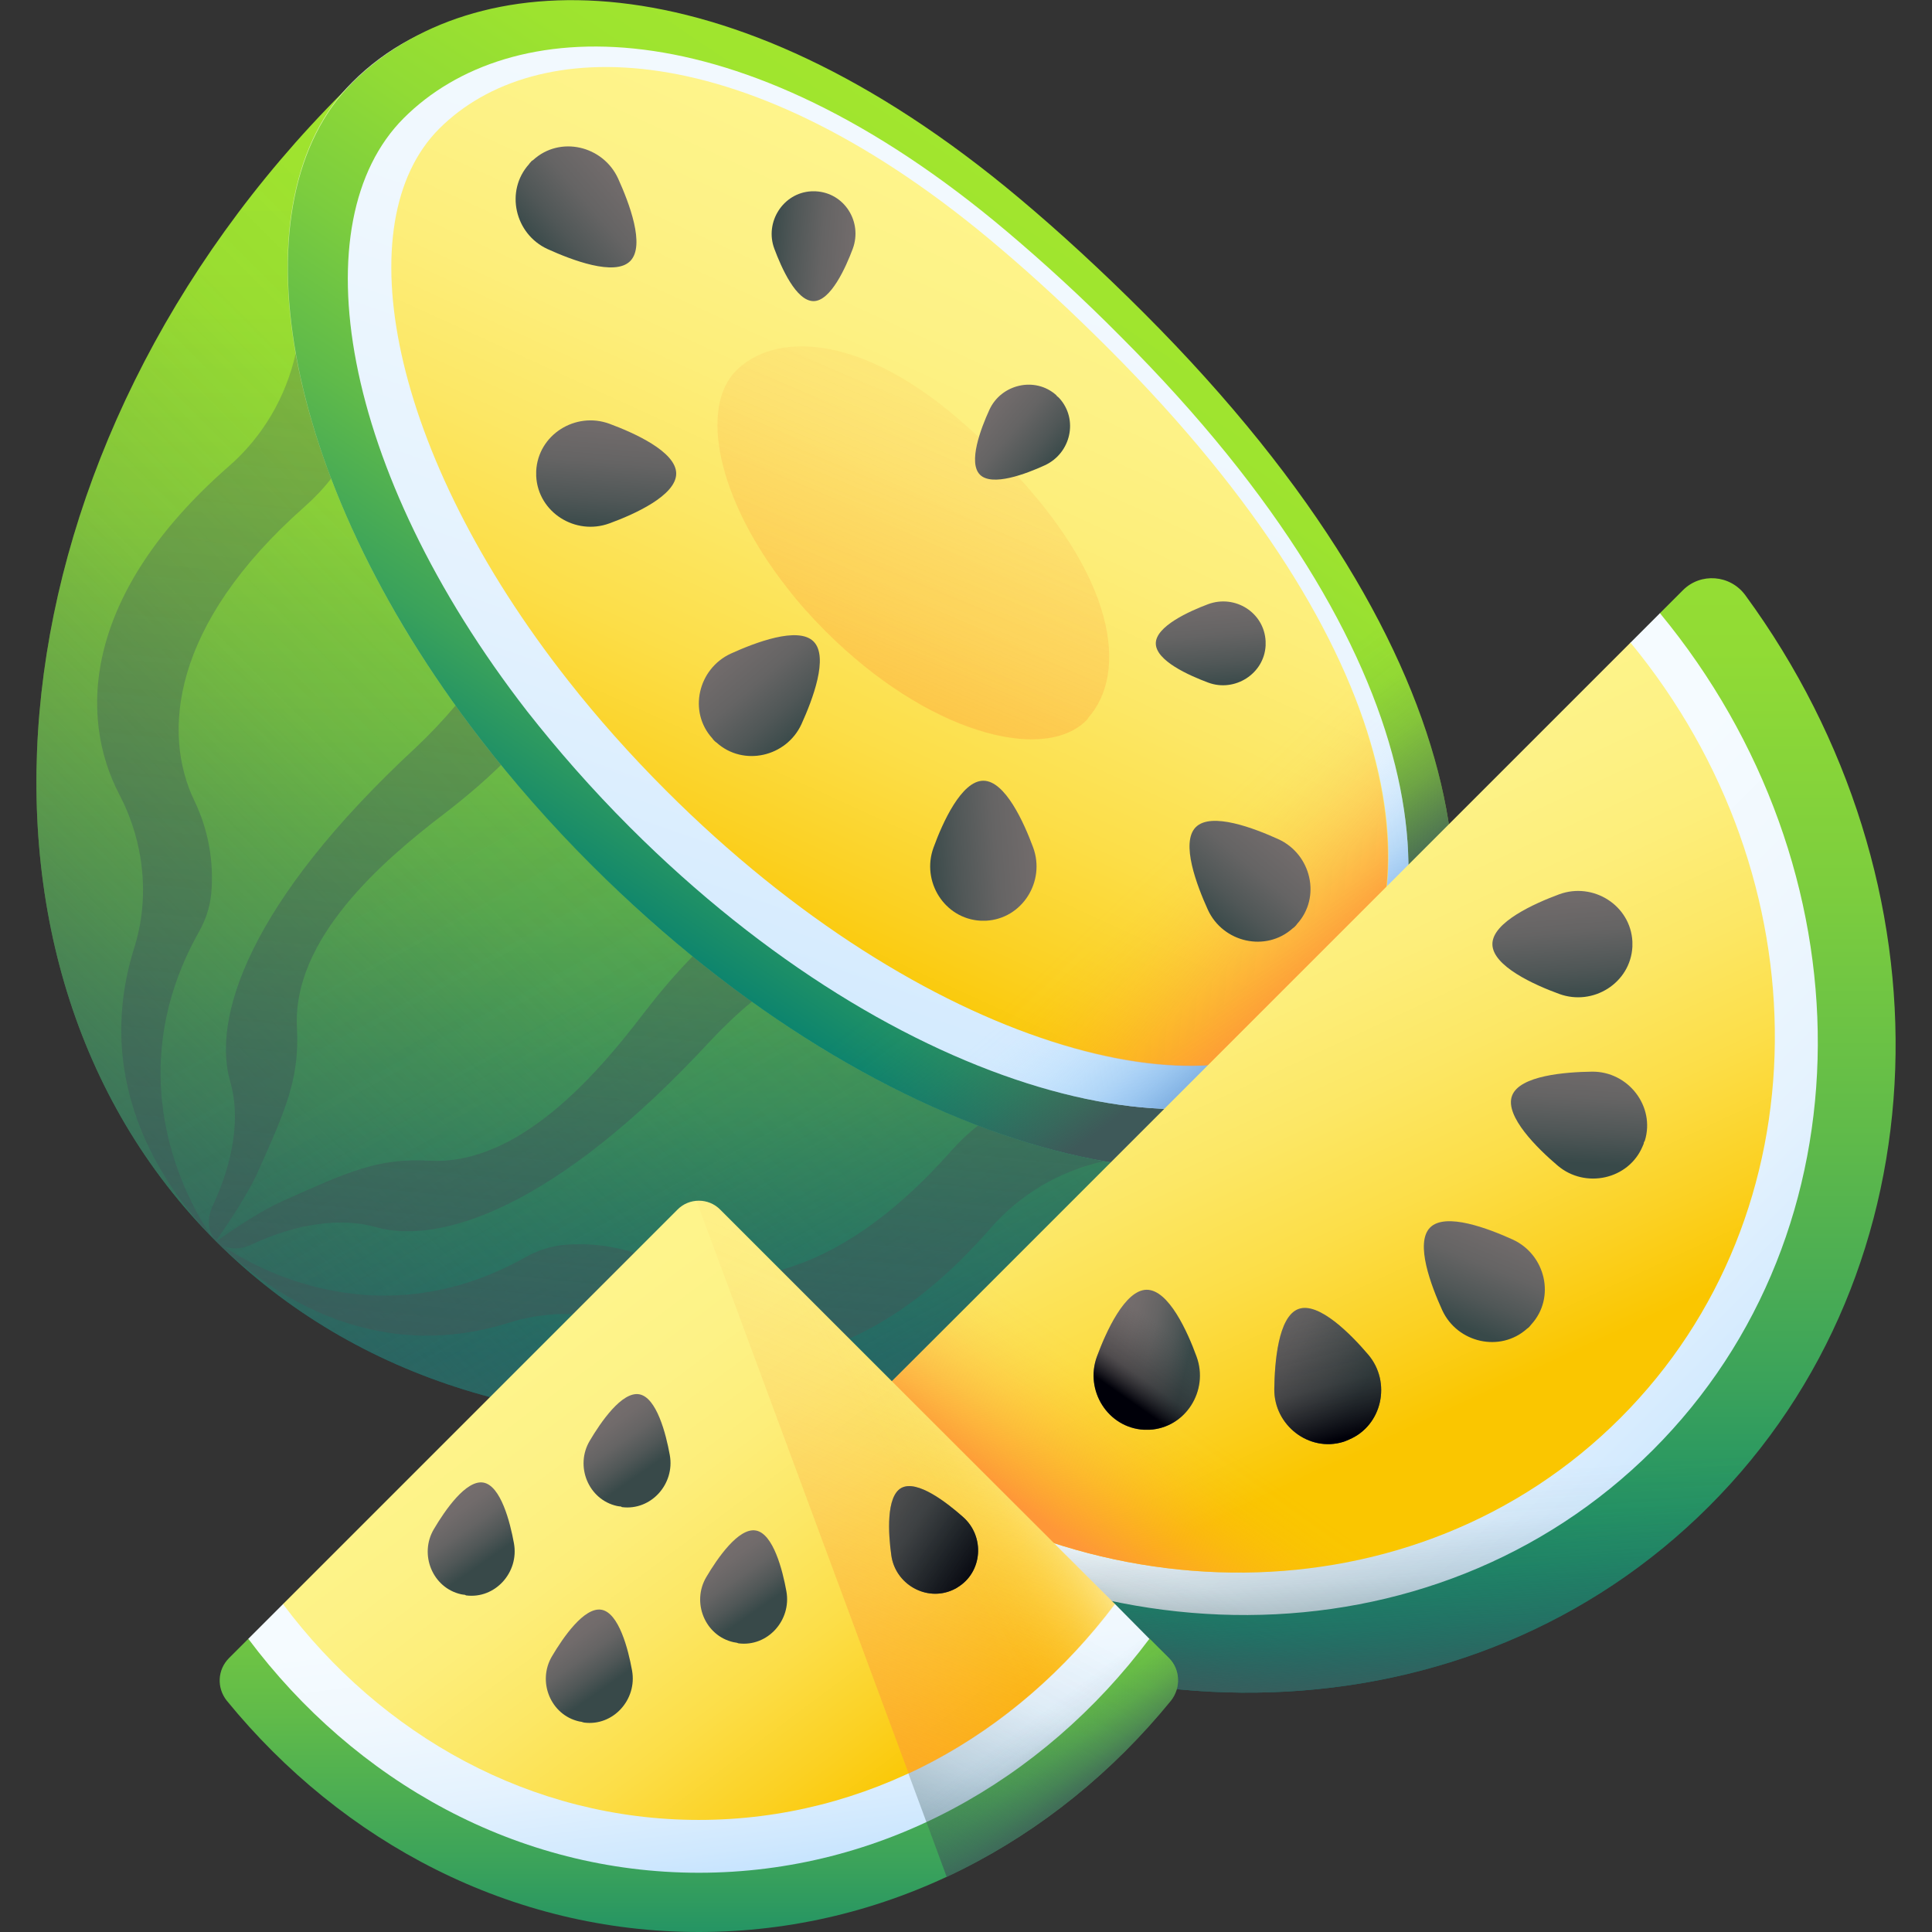
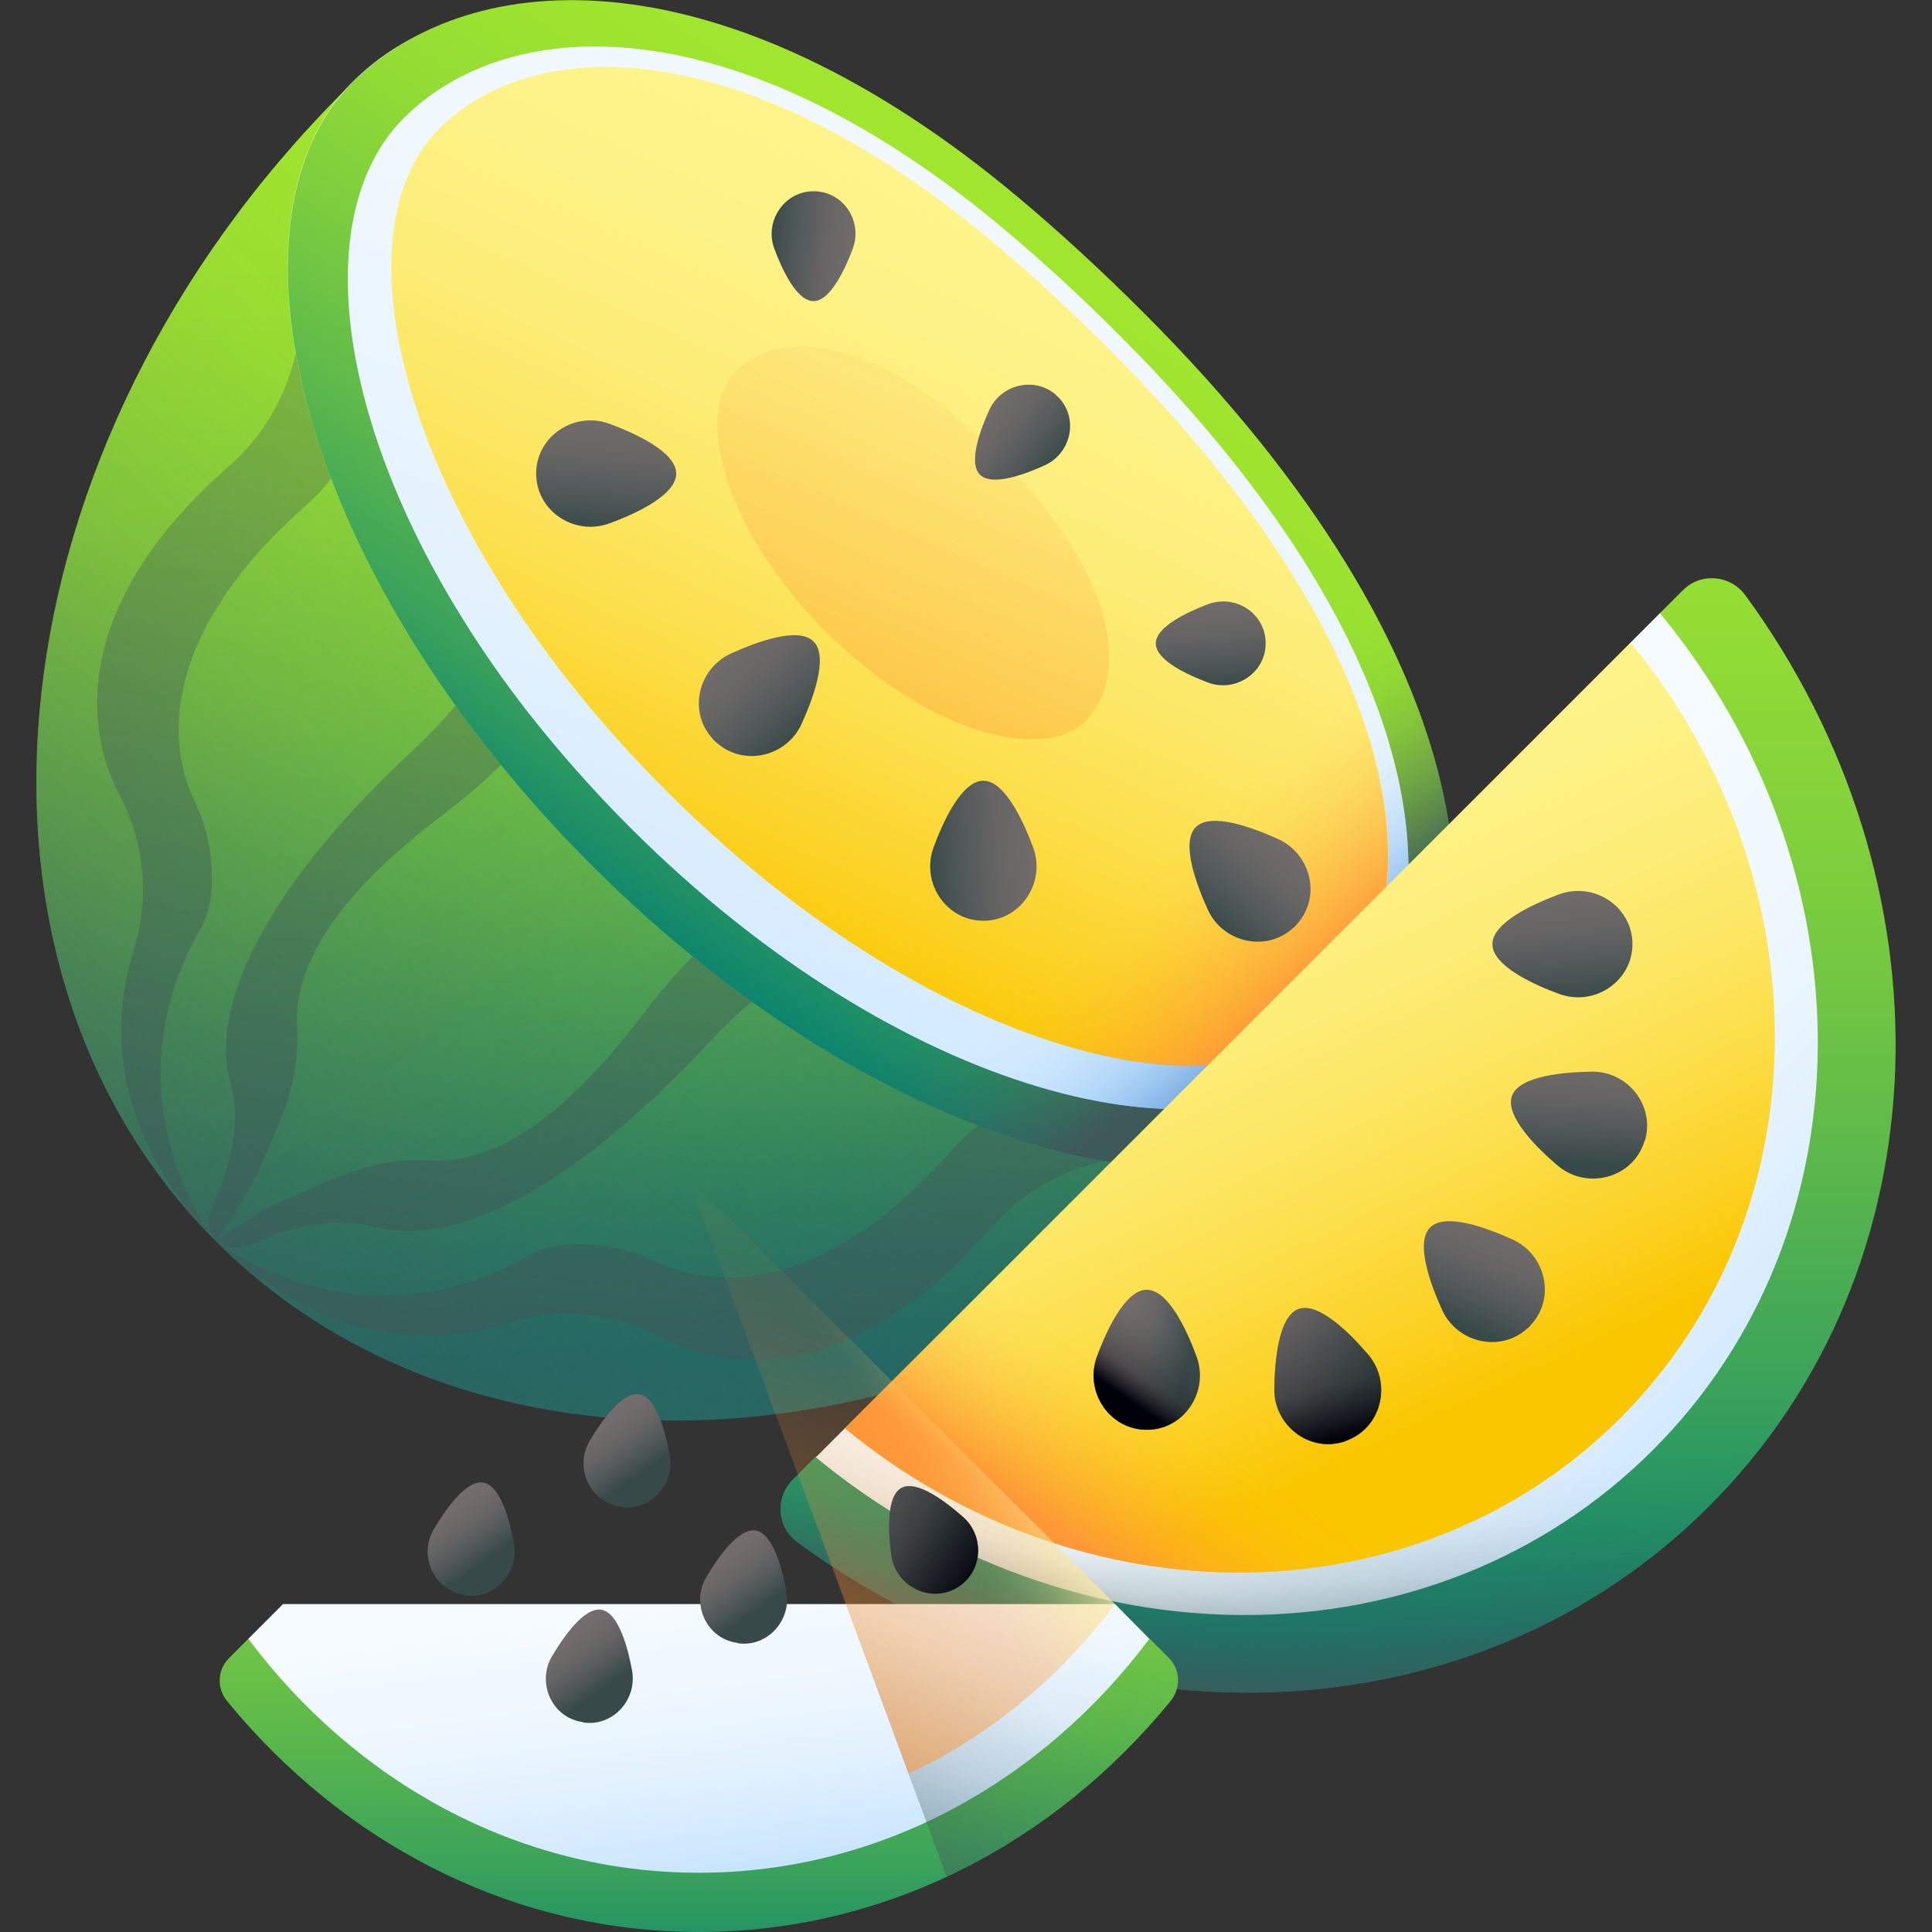
<svg xmlns="http://www.w3.org/2000/svg" xmlns:xlink="http://www.w3.org/1999/xlink" version="1.1" width="512" height="512" x="0" y="0" viewBox="0 0 512 512" style="enable-background:new 0 0 512 512" xml:space="preserve" class="hovered-paths">
  <rect x="0" y="0" width="512" height="512" fill="#333333" stroke="none" />
  <g>
    <linearGradient id="a">
      <stop offset="0" stop-color="#a2e62e" />
      <stop offset=".154" stop-color="#9de32f" />
      <stop offset=".313" stop-color="#91db35" />
      <stop offset=".475" stop-color="#7ccd3e" />
      <stop offset=".638" stop-color="#5fba4a" />
      <stop offset=".803" stop-color="#3aa25b" />
      <stop offset=".967" stop-color="#0c846e" />
      <stop offset="1" stop-color="#037e73" />
    </linearGradient>
    <linearGradient xlink:href="#a" id="h" x1="658.328" x2="890.515" y1="225.174" y2="-7.014" gradientTransform="scale(1 -1) rotate(-45 118.566 654.744)" gradientUnits="userSpaceOnUse" />
    <linearGradient id="b">
      <stop offset="0" stop-color="#3e5959" stop-opacity="0" />
      <stop offset=".207" stop-color="#3e5959" stop-opacity=".047" />
      <stop offset=".421" stop-color="#3e5959" stop-opacity=".187" />
      <stop offset=".639" stop-color="#3e5959" stop-opacity=".419" />
      <stop offset=".858" stop-color="#3e5959" stop-opacity=".743" />
      <stop offset="1" stop-color="#3e5959" />
    </linearGradient>
    <linearGradient xlink:href="#b" id="i" x1="708.294" x2="708.294" y1="229.866" y2="-79.621" gradientTransform="scale(1 -1) rotate(-45 2.262 614.722)" gradientUnits="userSpaceOnUse" />
    <linearGradient xlink:href="#b" id="j" x1="756.499" x2="1006.407" y1="94.596" y2="22.282" gradientTransform="scale(1 -1) rotate(-45 118.566 654.744)" gradientUnits="userSpaceOnUse" />
    <linearGradient xlink:href="#b" id="k" x1="324.076" x2="960.822" y1="511.134" y2="-265.873" gradientTransform="scale(1 -1) rotate(-45 118.566 654.744)" gradientUnits="userSpaceOnUse" />
    <linearGradient xlink:href="#b" id="l" x1="622.573" x2="989.224" y1="339.902" y2="-107.514" gradientTransform="scale(1 -1) rotate(-45 118.566 654.744)" gradientUnits="userSpaceOnUse" />
    <linearGradient xlink:href="#b" id="m" x1="393.741" x2="998.541" y1="519.993" y2="-218.032" gradientTransform="scale(1 -1) rotate(-45 118.566 654.744)" gradientUnits="userSpaceOnUse" />
    <linearGradient xlink:href="#b" id="n" x1="505.731" x2="997.09" y1="440.197" y2="-159.398" gradientTransform="scale(1 -1) rotate(-45 118.566 654.744)" gradientUnits="userSpaceOnUse" />
    <linearGradient id="o" x1="816.652" x2="753.691" y1="-152.477" y2="273.938" gradientTransform="scale(1 -1) rotate(-45 118.566 654.744)" gradientUnits="userSpaceOnUse">
      <stop offset="0" stop-color="#fff" stop-opacity="0" />
      <stop offset=".12" stop-color="#fff" stop-opacity=".016" />
      <stop offset=".245" stop-color="#fff" stop-opacity=".065" />
      <stop offset=".372" stop-color="#fff" stop-opacity=".147" />
      <stop offset=".501" stop-color="#fff" stop-opacity=".261" />
      <stop offset=".63" stop-color="#fff" stop-opacity=".408" />
      <stop offset=".761" stop-color="#fff" stop-opacity=".588" />
      <stop offset=".89" stop-color="#fff" stop-opacity=".797" />
      <stop offset="1" stop-color="#fff" />
    </linearGradient>
    <linearGradient xlink:href="#a" id="p" x1="748.717" x2="792.839" y1="271.166" y2="46.144" gradientTransform="scale(1 -1) rotate(-45 118.566 654.744)" gradientUnits="userSpaceOnUse" />
    <linearGradient xlink:href="#b" id="q" x1="284.532" x2="322.036" y1="286.821" y2="237.551" gradientTransform="matrix(1 0 0 -1 0 514)" gradientUnits="userSpaceOnUse" />
    <linearGradient id="c">
      <stop offset="0" stop-color="#f5fbff" />
      <stop offset=".241" stop-color="#f0f8fe" />
      <stop offset=".492" stop-color="#e4f2fe" />
      <stop offset=".746" stop-color="#cfe8fe" />
      <stop offset="1" stop-color="#b3dafe" />
    </linearGradient>
    <linearGradient xlink:href="#c" id="r" x1="699.012" x2="874.765" y1="310.495" y2="-51.306" gradientTransform="scale(1 -1) rotate(-45 118.566 654.744)" gradientUnits="userSpaceOnUse" />
    <linearGradient id="s" x1="303.085" x2="333.48" y1="275.157" y2="238.879" gradientTransform="matrix(1 0 0 -1 0 514)" gradientUnits="userSpaceOnUse">
      <stop offset="0" stop-color="#8ac9fe" stop-opacity="0" />
      <stop offset=".129" stop-color="#89c8fd" stop-opacity=".019" />
      <stop offset=".263" stop-color="#88c6fb" stop-opacity=".075" />
      <stop offset=".399" stop-color="#87c4f8" stop-opacity=".168" />
      <stop offset=".536" stop-color="#85c0f4" stop-opacity=".298" />
      <stop offset=".675" stop-color="#83bbef" stop-opacity=".466" />
      <stop offset=".815" stop-color="#7fb5e9" stop-opacity=".672" />
      <stop offset=".953" stop-color="#7caee1" stop-opacity=".911" />
      <stop offset="1" stop-color="#7bacdf" />
    </linearGradient>
    <linearGradient id="d">
      <stop offset="0" stop-color="#fef48b" />
      <stop offset=".165" stop-color="#fdf286" />
      <stop offset=".335" stop-color="#fdee7a" />
      <stop offset=".509" stop-color="#fce765" />
      <stop offset=".684" stop-color="#fcde48" />
      <stop offset=".859" stop-color="#fbd123" />
      <stop offset="1" stop-color="#fac600" />
    </linearGradient>
    <linearGradient xlink:href="#d" id="t" x1="736.244" x2="808.31" y1="259.544" y2="66.143" gradientTransform="scale(1 -1) rotate(-45 118.566 654.744)" gradientUnits="userSpaceOnUse" />
    <linearGradient id="e">
      <stop offset="0" stop-color="#fe9738" stop-opacity="0" />
      <stop offset=".121" stop-color="#fe9738" stop-opacity=".016" />
      <stop offset=".246" stop-color="#fe9738" stop-opacity=".065" />
      <stop offset=".373" stop-color="#fe9738" stop-opacity=".147" />
      <stop offset=".502" stop-color="#fe9738" stop-opacity=".262" />
      <stop offset=".632" stop-color="#fe9738" stop-opacity=".41" />
      <stop offset=".762" stop-color="#fe9738" stop-opacity=".59" />
      <stop offset=".892" stop-color="#fe9738" stop-opacity=".8" />
      <stop offset="1" stop-color="#fe9738" />
    </linearGradient>
    <linearGradient xlink:href="#e" id="u" x1="307.903" x2="344.181" y1="287.479" y2="249.24" gradientTransform="matrix(1 0 0 -1 0 514)" gradientUnits="userSpaceOnUse" />
    <linearGradient xlink:href="#e" id="v" x1="724.442" x2="829.989" y1="288.759" y2="33.436" gradientTransform="scale(1 -1) rotate(-45 118.566 654.744)" gradientUnits="userSpaceOnUse" />
    <linearGradient id="f">
      <stop offset="0" stop-color="#766e6e" />
      <stop offset=".249" stop-color="#716b6b" />
      <stop offset=".508" stop-color="#656464" />
      <stop offset=".769" stop-color="#505757" />
      <stop offset="1" stop-color="#384949" />
    </linearGradient>
    <linearGradient xlink:href="#f" id="w" x1="1646.118" x2="1649.06" y1="697.287" y2="660.029" gradientTransform="rotate(135 1027.172 129.932)" gradientUnits="userSpaceOnUse" />
    <linearGradient xlink:href="#f" id="x" x1="785.751" x2="788.692" y1="15.316" y2="-21.943" gradientTransform="rotate(-135 483.613 156.028)" gradientUnits="userSpaceOnUse" />
    <linearGradient xlink:href="#f" id="y" x1="607.284" x2="610.226" y1="15.316" y2="-21.943" gradientTransform="scale(1 -1) rotate(-45 196.99 217.307)" gradientUnits="userSpaceOnUse" />
    <linearGradient xlink:href="#f" id="z" x1="-113.471" x2="-111.165" y1="692.571" y2="663.361" gradientTransform="scale(1 -1) rotate(45 1033.926 741.414)" gradientUnits="userSpaceOnUse" />
    <linearGradient xlink:href="#f" id="A" x1="1413.856" x2="1416.797" y1="92.788" y2="55.53" gradientTransform="matrix(0 1 1 0 189.751 -1190.145)" gradientUnits="userSpaceOnUse" />
    <linearGradient xlink:href="#f" id="B" x1="106.255" x2="108.561" y1="229.031" y2="199.821" gradientTransform="rotate(-90 88.257 84.586)" gradientUnits="userSpaceOnUse" />
    <linearGradient xlink:href="#f" id="C" x1="1369.099" x2="1372.04" y1="48.031" y2="10.773" gradientTransform="rotate(180 765.75 75.802)" gradientUnits="userSpaceOnUse" />
    <linearGradient xlink:href="#f" id="D" x1="151.012" x2="153.318" y1="184.274" y2="155.064" gradientTransform="matrix(1 0 0 -1 168.512 337.684)" gradientUnits="userSpaceOnUse" />
    <linearGradient xlink:href="#a" id="E" x1="354.6" x2="354.6" y1="466.656" y2="67.563" gradientTransform="matrix(1 0 0 -1 0 514)" gradientUnits="userSpaceOnUse" />
    <linearGradient xlink:href="#c" id="F" x1="-3285.392" x2="-3285.392" y1="1167.485" y2="985.164" gradientTransform="scale(1 -1) rotate(45 295.497 4823.068)" gradientUnits="userSpaceOnUse" />
    <linearGradient xlink:href="#b" id="G" x1="328.32" x2="315.083" y1="89.954" y2="54.655" gradientTransform="matrix(1 0 0 -1 0 514)" gradientUnits="userSpaceOnUse" />
    <linearGradient xlink:href="#b" id="H" x1="356.935" x2="361.347" y1="120.826" y2="60.527" gradientTransform="matrix(1 0 0 -1 0 514)" gradientUnits="userSpaceOnUse" />
    <linearGradient xlink:href="#d" id="I" x1="304.877" x2="378.781" y1="295.957" y2="137.118" gradientTransform="matrix(1 0 0 -1 0 514)" gradientUnits="userSpaceOnUse" />
    <linearGradient xlink:href="#e" id="J" x1="323.729" x2="297.991" y1="131.184" y2="95.151" gradientTransform="matrix(1 0 0 -1 0 514)" gradientUnits="userSpaceOnUse" />
    <linearGradient xlink:href="#f" id="K" x1="400.501" x2="387.264" y1="195.021" y2="162.665" gradientTransform="matrix(1 0 0 -1 0 514)" gradientUnits="userSpaceOnUse" />
    <linearGradient xlink:href="#f" id="L" x1="412.322" x2="415.264" y1="285.772" y2="248.514" gradientTransform="matrix(1 0 0 -1 0 514)" gradientUnits="userSpaceOnUse" />
    <linearGradient xlink:href="#f" id="M" x1="-3369.351" x2="-3358.171" y1="1161.422" y2="1142.895" gradientTransform="scale(1 -1) rotate(45 295.497 4823.068)" gradientUnits="userSpaceOnUse" />
    <linearGradient id="g">
      <stop offset="0" stop-color="#464646" stop-opacity="0" />
      <stop offset=".673" stop-color="#252529" stop-opacity=".463" />
      <stop offset="1" stop-color="#000009" />
    </linearGradient>
    <linearGradient xlink:href="#g" id="N" x1="310.518" x2="298.507" y1="160.559" y2="143.401" gradientTransform="matrix(1 0 0 -1 0 514)" gradientUnits="userSpaceOnUse" />
    <linearGradient xlink:href="#f" id="O" x1="419.634" x2="417.673" y1="241.11" y2="205.812" gradientTransform="matrix(1 0 0 -1 0 514)" gradientUnits="userSpaceOnUse" />
    <linearGradient xlink:href="#f" id="P" x1="323.096" x2="359.865" y1="162.345" y2="143.225" gradientTransform="matrix(1 0 0 -1 0 514)" gradientUnits="userSpaceOnUse" />
    <linearGradient xlink:href="#g" id="Q" x1="344.025" x2="355.301" y1="175.353" y2="132.702" gradientTransform="matrix(1 0 0 -1 0 514)" gradientUnits="userSpaceOnUse" />
    <linearGradient xlink:href="#a" id="R" x1="185.2" x2="185.2" y1="206.58" y2="-26.593" gradientTransform="matrix(1 0 0 -1 0 514)" gradientUnits="userSpaceOnUse" />
    <linearGradient xlink:href="#c" id="S" x1="183.882" x2="195.517" y1="89.712" y2="1.422" gradientTransform="matrix(1 0 0 -1 0 514)" gradientUnits="userSpaceOnUse" />
    <linearGradient xlink:href="#b" id="T" x1="273.765" x2="221.749" y1="88.193" y2="-8.994" gradientTransform="matrix(1 0 0 -1 0 514)" gradientUnits="userSpaceOnUse" />
    <linearGradient xlink:href="#b" id="U" x1="271.905" x2="288.331" y1="56.909" y2="35.008" gradientTransform="matrix(1 0 0 -1 0 514)" gradientUnits="userSpaceOnUse" />
    <linearGradient xlink:href="#d" id="V" x1="137.083" x2="229.511" y1="153.235" y2="29.651" gradientTransform="matrix(1 0 0 -1 0 514)" gradientUnits="userSpaceOnUse" />
    <linearGradient xlink:href="#e" id="W" x1="265.818" x2="185.741" y1="204.516" y2="11.511" gradientTransform="matrix(1 0 0 -1 0 514)" gradientUnits="userSpaceOnUse" />
    <linearGradient id="X" x1="231.72" x2="267.017" y1="130.784" y2="151.742" gradientTransform="matrix(1 0 0 -1 0 514)" gradientUnits="userSpaceOnUse">
      <stop offset="0" stop-color="#fef48b" stop-opacity="0" />
      <stop offset=".12" stop-color="#fef48b" stop-opacity=".016" />
      <stop offset=".245" stop-color="#fef48e" stop-opacity=".065" />
      <stop offset=".372" stop-color="#fef493" stop-opacity=".147" />
      <stop offset=".501" stop-color="#fef49a" stop-opacity=".261" />
      <stop offset=".63" stop-color="#fef4a3" stop-opacity=".408" />
      <stop offset=".761" stop-color="#fef4ad" stop-opacity=".588" />
      <stop offset=".89" stop-color="#fef4ba" stop-opacity=".797" />
      <stop offset="1" stop-color="#fff5c6" />
    </linearGradient>
    <linearGradient xlink:href="#f" id="Y" x1="1036.908" x2="1050.964" y1="335.489" y2="321.432" gradientTransform="scale(1 -1) rotate(-10.02 -3450.386 4991.397)" gradientUnits="userSpaceOnUse" />
    <linearGradient xlink:href="#f" id="Z" x1="1036.908" x2="1050.964" y1="277.45" y2="263.393" gradientTransform="scale(1 -1) rotate(-10.02 -3450.386 4991.397)" gradientUnits="userSpaceOnUse" />
    <linearGradient xlink:href="#f" id="aa" x1="1000.252" x2="1014.309" y1="305.261" y2="291.205" gradientTransform="scale(1 -1) rotate(-10.02 -3450.386 4991.397)" gradientUnits="userSpaceOnUse" />
    <linearGradient xlink:href="#f" id="ab" x1="1073.563" x2="1087.62" y1="305.261" y2="291.205" gradientTransform="scale(1 -1) rotate(-10.02 -3450.386 4991.397)" gradientUnits="userSpaceOnUse" />
    <linearGradient xlink:href="#f" id="ac" x1="209.941" x2="252.375" y1="122.382" y2="101.849" gradientTransform="matrix(1 0 0 -1 0 514)" gradientUnits="userSpaceOnUse" />
    <linearGradient xlink:href="#g" id="ad" x1="202.723" x2="260.082" y1="134.628" y2="94.918" gradientTransform="matrix(1 0 0 -1 0 514)" gradientUnits="userSpaceOnUse" />
    <path fill="url(#h)" d="M361.8 295.2C268.3 388.6 132 403.7 57.2 328.9S-2.5 117.8 90.9 24.4l1.6-1.6c1.1-1 2.1-2.1 3.2-3.1 36.5-33.2 107.6-22.1 200.2 70.5s103.7 163.7 70.5 200.2c-1 1.1-2 2.1-3.1 3.2-.5.5-1 1.1-1.5 1.6z" opacity="1" data-original="url(#h)" />
    <path fill="url(#i)" d="M90.9 24.4C-2.5 117.8-17.6 254.1 57.2 328.9s211.2 59.7 304.6-33.7l.4-.4c20-20 19.7-52.6-.3-72.6l-198-198c-20-20-52.5-20.2-72.6-.3-.1.2-.2.3-.4.5z" opacity="1" data-original="url(#i)" />
    <path fill="url(#j)" d="M361.8 295.2C268.3 388.6 132 403.7 57.2 328.9c-10.9-10.9-19.8-23.1-26.9-36.3L263 59.9c10.6 8.9 21.6 19 32.9 30.3 92.6 92.6 103.7 163.7 70.5 200.2-1 1.1-2 2.1-3.1 3.2-.5.5-1 1.1-1.5 1.6z" opacity="1" data-original="url(#j)" />
    <path fill="url(#k)" d="M57.2 328.9c-12.6-12.7-33.3-40.7-21.6-77.8 4.1-13.1 2.7-27.8-4-40.6-10.8-20.7-9.6-53.1 29-86.9 9-7.8 15.2-18.4 17.8-30.1.8-3.4 1.2-7 1.3-10.6.4-12.8 5.2-29.7 22.7-47.1 17.5-17.5 34.3-22.4 47.1-22.7 8.3-.2 16.3-2.3 23.5-5.8 8 2.3 16.4 5.5 25.2 9.6-9.2 9.1-21.4 14.9-34.3 15.8-11.4.8-26.5 5.8-42.7 22S100 86 99.2 97.4c-.8 10.8-4.9 21-11.5 29.5-2.1 2.7-4.4 5.1-7 7.4-35.5 31.4-37.8 60.2-29.1 78.1 3.6 7.5 5.1 15.9 4.4 24.2-.3 3.5-1.4 7-3.2 10.2-22.9 40.6-.9 75 3.5 81.2l.9.9z" opacity="1" data-original="url(#k)" />
    <path fill="url(#l)" d="M350.3 283.7c-17.5 17.5-34.3 22.4-47.1 22.7-3.6.1-7.2.5-10.6 1.3-11.7 2.6-22.3 8.8-30.1 17.8-33.7 38.6-66.1 39.8-86.9 29-12.8-6.6-27.5-8.1-40.6-4-37.1 11.7-65.1-9-77.8-21.6 0 0 .3.3 1 .7 6.2 4.4 40.6 26.4 81.2 3.5 3.2-1.8 6.7-2.9 10.2-3.2 8.3-.7 16.7.8 24.2 4.4 17.9 8.7 46.7 6.4 78.1-29.1 2.3-2.6 4.7-4.9 7.4-7 8.4-6.7 18.7-10.8 29.5-11.5 11.4-.8 26.5-5.8 42.7-22s21.2-31.3 22-42.7c.9-12.9 6.6-25.1 15.8-34.3 4.1 8.8 7.3 17.2 9.6 25.2-3.6 7.2-5.6 15.2-5.8 23.5-.5 13-5.3 29.8-22.8 47.3z" opacity="1" data-original="url(#l)" />
    <path fill="url(#m)" d="M57.2 328.9c-.2-.2-.4-.5-.6-.8l-.1-.1c-1.5-2.4-1.5-5.6-.1-8.5 5.6-12 7.3-23.7 4.6-32.9-4.8-16.6 4.6-47.2 49.3-88.6 3.7-3.5 7.2-7.2 10.4-11 8.3-10 14.6-21.1 17.8-31.9 3.6-12.1 12.5-29.1 33.3-49.9s37.8-29.7 49.9-33.3c11.2-3.3 22.8-10 33.1-18.8 4.9 4 10 8.1 15.1 12.6-13 13.4-28.1 24.4-43.8 31.1-22.6 9.7-37.9 24.7-37.9 24.7s-15 15.3-24.7 37.9c-6.7 15.5-17.5 30.4-30.7 43.3-4.7 4.6-9.8 8.9-15 12.9-16.4 12.5-40.4 33.2-39.1 56.8.7 13.7-3.1 21.9-10.6 38.7-3.5 7.5-10.9 17.8-10.9 17.8z" opacity="1" data-original="url(#m)" />
    <path fill="url(#n)" d="M281 214.4c-20.8 20.8-37.8 29.7-49.9 33.3-10.8 3.2-21.9 9.5-31.9 17.8-3.9 3.2-7.5 6.7-11 10.4-41.3 44.7-72 54-88.6 49.3-9.2-2.6-21-1-32.9 4.6-2.9 1.4-6.1 1.4-8.5-.1-.1 0-.1 0-.1-.1-.3-.2-.6-.4-.8-.6 0 0 10.3-7.5 17.8-10.8 16.8-7.5 25-11.4 38.7-10.6 23.6 1.3 44.3-22.7 56.8-39.1 4-5.2 8.3-10.3 12.9-15 12.9-13.2 27.8-24 43.3-30.7 22.5-9.7 37.9-24.7 37.9-24.7s15-15.3 24.7-37.9c6.7-15.7 17.7-30.8 31.1-43.8 4.5 5.1 8.7 10.1 12.6 15.1-8.8 10.3-15.4 21.8-18.8 33.1-3.6 12-12.5 29-33.3 49.8z" opacity="1" data-original="url(#n)" />
    <path fill="url(#o)" d="M364.2 292.7c-15.3 15.3-41.1 20.4-71.7 15-10.6-1.9-21.7-5-33.2-9.4-19.4-7.4-39.8-18.3-60.1-32.9-5.3-3.8-10.6-7.8-15.8-12.1-9-7.3-17.9-15.3-26.6-24.1s-16.8-17.7-24.1-26.6c-4.3-5.2-8.3-10.5-12.1-15.8-14.6-20.3-25.5-40.7-32.9-60.1-4.4-11.5-7.5-22.6-9.4-33.2-5.4-30.7-.3-56.4 15-71.7 18-18 45.1-24.5 79.6-14.6 8 2.3 16.4 5.5 25.2 9.6 17.4 8.2 36.3 20.1 56.4 36.2 4.9 4 10 8.1 15.1 12.6 8.5 7.4 17.2 15.6 26.2 24.5s17.1 17.7 24.5 26.2c4.5 5.1 8.7 10.1 12.6 15.1 16.1 20.2 28 39 36.2 56.4 4.1 8.8 7.3 17.2 9.6 25.2 10 34.6 3.5 61.7-14.5 79.7z" opacity="1" data-original="url(#o)" />
    <path fill="url(#p)" d="m364.2 292.7-.9.9c-36.4 34.5-127.9 14.3-206.5-64.3-11-11-20.9-22.3-29.6-33.6-54.1-70.2-64.6-143-33.8-173.8 31.5-31.5 98.5-35.1 176.8 30.7 10.6 8.9 21.6 19 32.9 30.3 92.6 92.6 96.4 171 63.2 207.5-.6.8-1.3 1.6-2.1 2.3z" opacity="1" data-original="url(#p)" />
    <path fill="url(#q)" d="m364.2 292.7-.9.9c-36.4 34.5-127.9 14.3-206.5-64.3-11-11-20.9-22.3-29.6-33.6-54.1-70.2-64.6-143-33.8-173.8 31.5-31.5 98.5-35.1 176.8 30.7 10.6 8.9 21.6 19 32.9 30.3 92.6 92.6 96.4 171 63.2 207.5-.6.8-1.3 1.6-2.1 2.3z" opacity="1" data-original="url(#q)" />
    <path fill="url(#r)" d="m354.8 279.1-.8.8c-32.4 30.7-115.2 11.2-187.1-60.7-10.1-10.1-19.1-20.4-27.2-30.7C90 124.4 79.6 58.7 107 31.3c28-28 88.3-30.4 159.9 30.1 9.7 8.2 19.8 17.4 30.1 27.8 84.8 84.8 89.2 155.5 59.8 188-.7.6-1.3 1.3-2 1.9z" opacity="1" data-original="url(#r)" />
    <path fill="url(#s)" d="m354.8 279.1-.8.8c-32.4 30.7-115.2 11.2-187.1-60.7-10.1-10.1-19.1-20.4-27.2-30.7C90 124.4 79.6 58.7 107 31.3c28-28 88.3-30.4 159.9 30.1 9.7 8.2 19.8 17.4 30.1 27.8 84.8 84.8 89.2 155.5 59.8 188-.7.6-1.3 1.3-2 1.9z" opacity="1" data-original="url(#s)" />
    <path fill="url(#t)" d="m352 269.7-.7.7c-29.2 27.6-106.4 7.5-174.8-60.9-9.6-9.6-18.2-19.3-25.9-29.1C103 119.9 91.7 58.8 116.4 34.1c25.2-25.2 81.1-26 148.8 31.8 9.2 7.8 18.7 16.6 28.6 26.5 80.6 80.6 86.5 146.2 60 175.5l-1.8 1.8z" opacity="1" data-original="url(#t)" />
    <path fill="url(#u)" d="M195.4 227.1c63.2 54.2 129.3 68.5 155.9 43.4l.7-.7c.6-.6 1.2-1.2 1.7-1.8 24.4-27 21.3-84.9-42.4-156.8z" opacity="1" data-original="url(#u)" />
    <path fill="url(#v)" d="m287.9 190.9-.3.3c-11.5 10.9-41.9 3-68.8-23.9-3.8-3.8-7.2-7.6-10.2-11.5-18.7-23.8-23.2-47.9-13.5-57.6 9.9-9.9 31.9-10.2 58.5 12.5 3.6 3.1 7.4 6.5 11.2 10.4 31.7 31.7 34 57.5 23.6 69.1 0 .2-.3.5-.5.7z" opacity="1" data-original="url(#v)" class="hovered-path" />
    <path fill="url(#w)" d="M189.3 196.3c.2.2.4.4.6.5 7.1 6.4 18.5 3.8 22.5-4.9 2.9-6.4 7.3-17.8 3.2-21.9-4.1-4.1-15.5.3-21.9 3.2-8.7 4-11.4 15.4-4.9 22.5.1.2.3.4.5.6z" opacity="1" data-original="url(#w)" />
-     <path fill="url(#x)" d="M140.7 42.9c-.2.2-.4.4-.5.6-6.4 7.1-3.8 18.5 4.9 22.5 6.4 2.9 17.8 7.3 21.9 3.2 4.1-4.1-.3-15.5-3.2-21.9-4-8.7-15.4-11.4-22.5-4.9-.3.2-.5.3-.6.5z" opacity="1" data-original="url(#x)" />
    <path fill="url(#y)" d="M343.2 245.5c-.2.2-.4.4-.6.5-7.1 6.4-18.5 3.8-22.5-4.9-2.9-6.4-7.3-17.8-3.2-21.9 4.1-4.1 15.5.3 21.9 3.2 8.7 4 11.4 15.4 4.9 22.5-.1.2-.3.4-.5.6z" opacity="1" data-original="url(#y)" />
    <path fill="url(#z)" d="m280.4 105.2.4.4c5 5.6 3 14.5-3.9 17.7-5 2.3-14 5.7-17.2 2.5-3.2-3.2.2-12.2 2.5-17.2 3.1-6.8 12.1-8.9 17.7-3.9.2.3.3.4.5.5z" opacity="1" data-original="url(#z)" />
    <path fill="url(#A)" d="M260.7 244h-.8c-9.6-.5-15.8-10.4-12.5-19.4 2.4-6.6 7.4-17.7 13.2-17.7 5.8 0 10.8 11.2 13.2 17.7 3.3 9-2.9 18.9-12.5 19.4h-.6z" opacity="1" data-original="url(#A)" />
    <path fill="url(#B)" d="M215.6 50.7h-.6c-7.5.4-12.4 8.2-9.8 15.2 1.9 5.1 5.8 13.9 10.4 13.9 4.5 0 8.5-8.8 10.4-13.9 2.6-7.1-2.2-14.8-9.8-15.2h-.6z" opacity="1" data-original="url(#B)" />
    <path fill="url(#C)" d="M142.1 125.4v.8c.5 9.6 10.4 15.8 19.4 12.5 6.6-2.4 17.7-7.4 17.7-13.2 0-5.8-11.2-10.8-17.7-13.2-9-3.3-18.9 2.9-19.4 12.5z" opacity="1" data-original="url(#C)" />
    <path fill="url(#D)" d="M335.4 170.5v.6c-.4 7.5-8.2 12.4-15.2 9.8-5.1-1.9-13.9-5.8-13.9-10.4 0-4.5 8.8-8.5 13.9-10.4 7.1-2.6 14.8 2.2 15.2 9.8z" opacity="1" data-original="url(#D)" />
    <path fill="url(#E)" d="M452.9 399.2c-63 63-165.6 65.2-241.6 9.5-5.4-3.9-6-11.7-1.3-16.5l6.1-6.1L353 299.3l86.9-136.8 6.1-6.1c4.7-4.7 12.5-4.1 16.5 1.3 55.7 76 53.5 178.5-9.6 241.5z" opacity="1" data-original="url(#E)" />
    <path fill="url(#F)" d="M439.9 162.5c55.9 67.7 56.3 163.7-1.9 221.8s-154.1 57.8-221.8 1.9l7.8-7.8 129-79.1 79.1-129z" opacity="1" data-original="url(#F)" />
    <path fill="url(#G)" d="M500.8 300.9c-4.8 36.6-20.7 71.1-47.9 98.3-63 63-165.6 65.2-241.6 9.5-5.4-3.9-6-11.7-1.3-16.5l6.1-6.1 134.3-85.3h150.4z" opacity="1" data-original="url(#G)" />
    <path fill="url(#H)" d="M500.8 300.9c-4.8 36.6-20.7 71.1-47.9 98.3-63 63-165.6 65.2-241.6 9.5-5.4-3.9-6-11.7-1.3-16.5l6.1-6.1 134.3-85.3h150.4z" opacity="1" data-original="url(#H)" />
    <path fill="url(#I)" d="M432.1 170.3c51.5 62.5 51.4 151.4-2.7 205.5s-143 54.2-205.5 2.7z" opacity="1" data-original="url(#I)" />
    <path fill="url(#J)" d="M432.1 170.3c51.5 62.5 51.4 151.4-2.7 205.5s-143 54.2-205.5 2.7z" opacity="1" data-original="url(#J)" />
    <path fill="url(#K)" d="M405.3 351.6c-.2.2-.4.4-.6.5-7.1 6.4-18.5 3.8-22.5-4.9-2.9-6.4-7.3-17.8-3.2-21.9 4.1-4.1 15.5.3 21.9 3.2 8.7 4 11.4 15.4 4.9 22.5-.2.2-.3.4-.5.6z" opacity="1" data-original="url(#K)" />
    <path fill="url(#L)" d="M432.6 250.1v.8c-.5 9.6-10.4 15.8-19.4 12.5-6.6-2.4-17.7-7.4-17.7-13.2 0-5.8 11.2-10.8 17.7-13.2 9-3.3 18.9 2.9 19.4 12.5z" opacity="1" data-original="url(#L)" />
    <path fill="url(#M)" d="M303.8 378.9h.8c9.6-.5 15.8-10.4 12.5-19.4-2.4-6.6-7.4-17.7-13.2-17.7-5.8 0-10.8 11.2-13.2 17.7-3.3 9 2.9 18.9 12.5 19.4z" opacity="1" data-original="url(#M)" />
-     <path fill="url(#N)" d="M303.8 378.9h.8c9.6-.5 15.8-10.4 12.5-19.4-2.4-6.6-7.4-17.7-13.2-17.7-5.8 0-10.8 11.2-13.2 17.7-3.3 9 2.9 18.9 12.5 19.4z" opacity="1" data-original="url(#N)" />
+     <path fill="url(#N)" d="M303.8 378.9h.8c9.6-.5 15.8-10.4 12.5-19.4-2.4-6.6-7.4-17.7-13.2-17.7-5.8 0-10.8 11.2-13.2 17.7-3.3 9 2.9 18.9 12.5 19.4" opacity="1" data-original="url(#N)" />
    <path fill="url(#O)" d="M435.6 303.1c-.1.2-.2.5-.3.7-3.7 8.8-15.2 11.3-22.5 5.1-5.3-4.5-14.1-13.1-12.1-18.5s14.2-6.3 21.2-6.4c9.6-.1 16.8 9.2 14 18.3-.2.3-.3.5-.3.8z" opacity="1" data-original="url(#O)" />
    <path fill="url(#P)" d="M356.8 381.8c.2-.1.5-.2.7-.3 8.8-3.7 11.3-15.2 5.1-22.5-4.5-5.3-13.1-14.1-18.5-12.1s-6.3 14.2-6.4 21.2c-.1 9.6 9.2 16.8 18.3 14 .3-.1.6-.2.8-.3z" opacity="1" data-original="url(#P)" />
    <path fill="url(#Q)" d="M356.8 381.8c.2-.1.5-.2.7-.3 8.8-3.7 11.3-15.2 5.1-22.5-4.5-5.3-13.1-14.1-18.5-12.1s-6.3 14.2-6.4 21.2c-.1 9.6 9.2 16.8 18.3 14 .3-.1.6-.2.8-.3z" opacity="1" data-original="url(#Q)" />
    <path fill="url(#R)" d="M310.3 450.7c-30.7 37.6-75.4 61.3-125.1 61.3s-94.4-23.7-125.1-61.3c-2.7-3.4-2.5-8.2.6-11.3l5.1-5.1h238.9l5.1 5.1c3 3 3.2 7.9.5 11.3z" opacity="1" data-original="url(#R)" />
    <path fill="url(#S)" d="M304.6 434.3c-28.3 37.8-71.3 62-119.4 62s-91.1-24.2-119.4-62l9.2-9.2h220.5z" opacity="1" data-original="url(#S)" />
    <path fill="url(#T)" d="M250.9 497.4c22.8-10.7 43.1-26.7 59.4-46.7 2.7-3.4 2.5-8.2-.6-11.3l-14.3-14.3h-71.3z" opacity="1" data-original="url(#T)" />
-     <path fill="url(#U)" d="M250.9 497.4c22.8-10.7 43.1-26.7 59.4-46.7 2.7-3.4 2.5-8.2-.6-11.3l-14.3-14.3h-71.3z" opacity="1" data-original="url(#U)" />
-     <path fill="url(#V)" d="M179.5 320.6 75 425.1c26.1 34.9 65.8 57.2 110.2 57.2s84.1-22.3 110.2-57.2L190.9 320.6c-3.1-3.2-8.3-3.2-11.4 0z" opacity="1" data-original="url(#V)" />
    <path fill="url(#W)" d="M240.8 470c21.4-9.9 40.1-25.5 54.7-44.9L190.9 320.6c-1.7-1.7-4.1-2.5-6.3-2.3z" opacity="1" data-original="url(#W)" />
    <path fill="url(#X)" d="M240.8 470c21.4-9.9 40.1-25.5 54.7-44.9L190.9 320.6c-1.7-1.7-4.1-2.5-6.3-2.3z" opacity="1" data-original="url(#X)" />
    <path fill="url(#Y)" d="M164.1 399.2c-.2 0-.4-.1-.6-.1-7.6-1.7-11.2-10.6-7.2-17.3 2.9-4.9 8.5-13.1 13.1-12.3 4.6.8 7.1 10.5 8.1 16.1 1.4 7.7-5 14.8-12.7 13.8-.2-.2-.5-.2-.7-.2z" opacity="1" data-original="url(#Y)" />
    <path fill="url(#Z)" d="M154.1 456.3c-.2 0-.4-.1-.6-.1-7.6-1.7-11.2-10.6-7.2-17.3 2.9-4.9 8.5-13.1 13.1-12.3 4.6.8 7.1 10.5 8.1 16.1 1.4 7.7-5 14.8-12.7 13.8-.3-.1-.5-.1-.7-.2z" opacity="1" data-original="url(#Z)" />
    <path fill="url(#aa)" d="M122.8 422.6c-.2 0-.4-.1-.6-.1-7.6-1.7-11.2-10.6-7.2-17.3 2.9-4.9 8.5-13.1 13.1-12.3 4.6.8 7.1 10.5 8.1 16.1 1.4 7.7-5 14.8-12.7 13.8-.3-.2-.5-.2-.7-.2z" opacity="1" data-original="url(#aa)" />
    <path fill="url(#ab)" d="M195 435.3c-.2 0-.4-.1-.6-.1-7.6-1.7-11.2-10.6-7.2-17.3 2.9-4.9 8.5-13.1 13.1-12.3 4.6.8 7.1 10.5 8.1 16.1 1.4 7.7-5 14.8-12.7 13.8-.3-.1-.5-.2-.7-.2z" opacity="1" data-original="url(#ab)" />
    <path fill="url(#ac)" d="M253.2 421c.2-.1.4-.2.5-.3 6.7-4 7.4-13.5 1.5-18.7-4.3-3.8-12.1-9.9-16.3-7.7-4.1 2.2-3.5 12.1-2.7 17.8 1 7.7 9.3 12.5 16.4 9.2l.6-.3z" opacity="1" data-original="url(#ac)" />
    <path fill="url(#ad)" d="M253.2 421c.2-.1.4-.2.5-.3 6.7-4 7.4-13.5 1.5-18.7-4.3-3.8-12.1-9.9-16.3-7.7-4.1 2.2-3.5 12.1-2.7 17.8 1 7.7 9.3 12.5 16.4 9.2l.6-.3z" opacity="1" data-original="url(#ad)" />
  </g>
</svg>